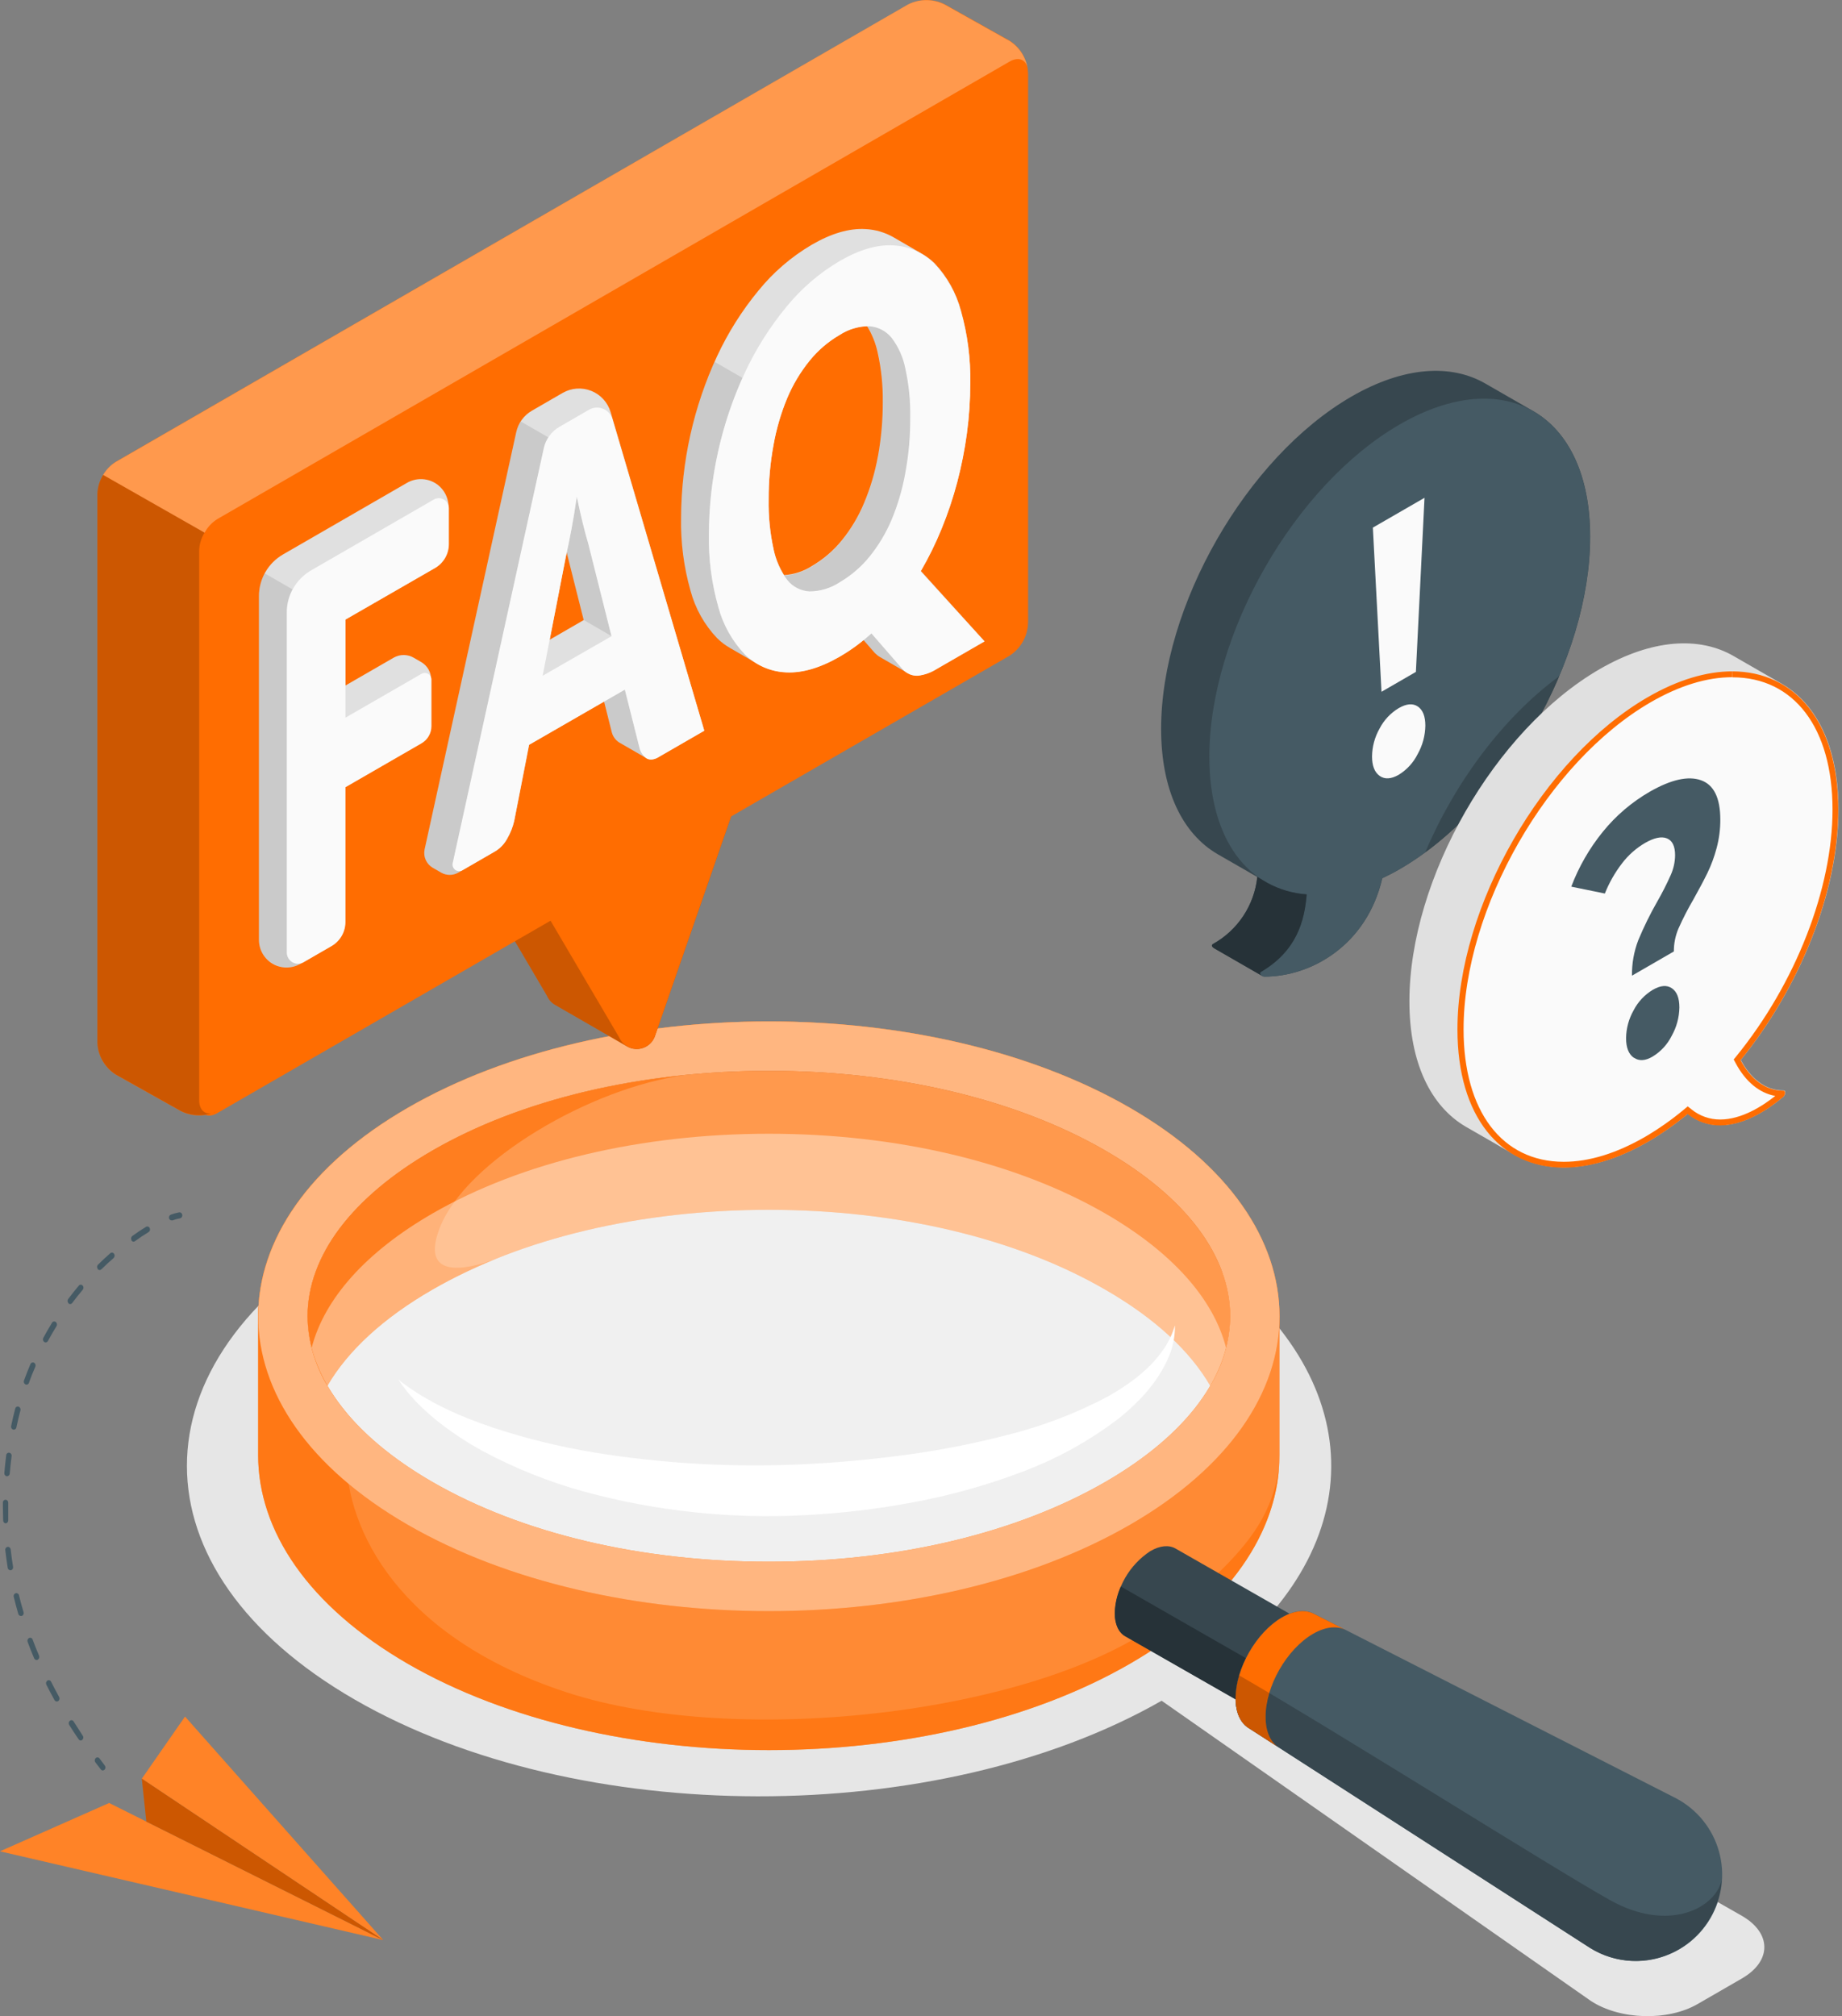
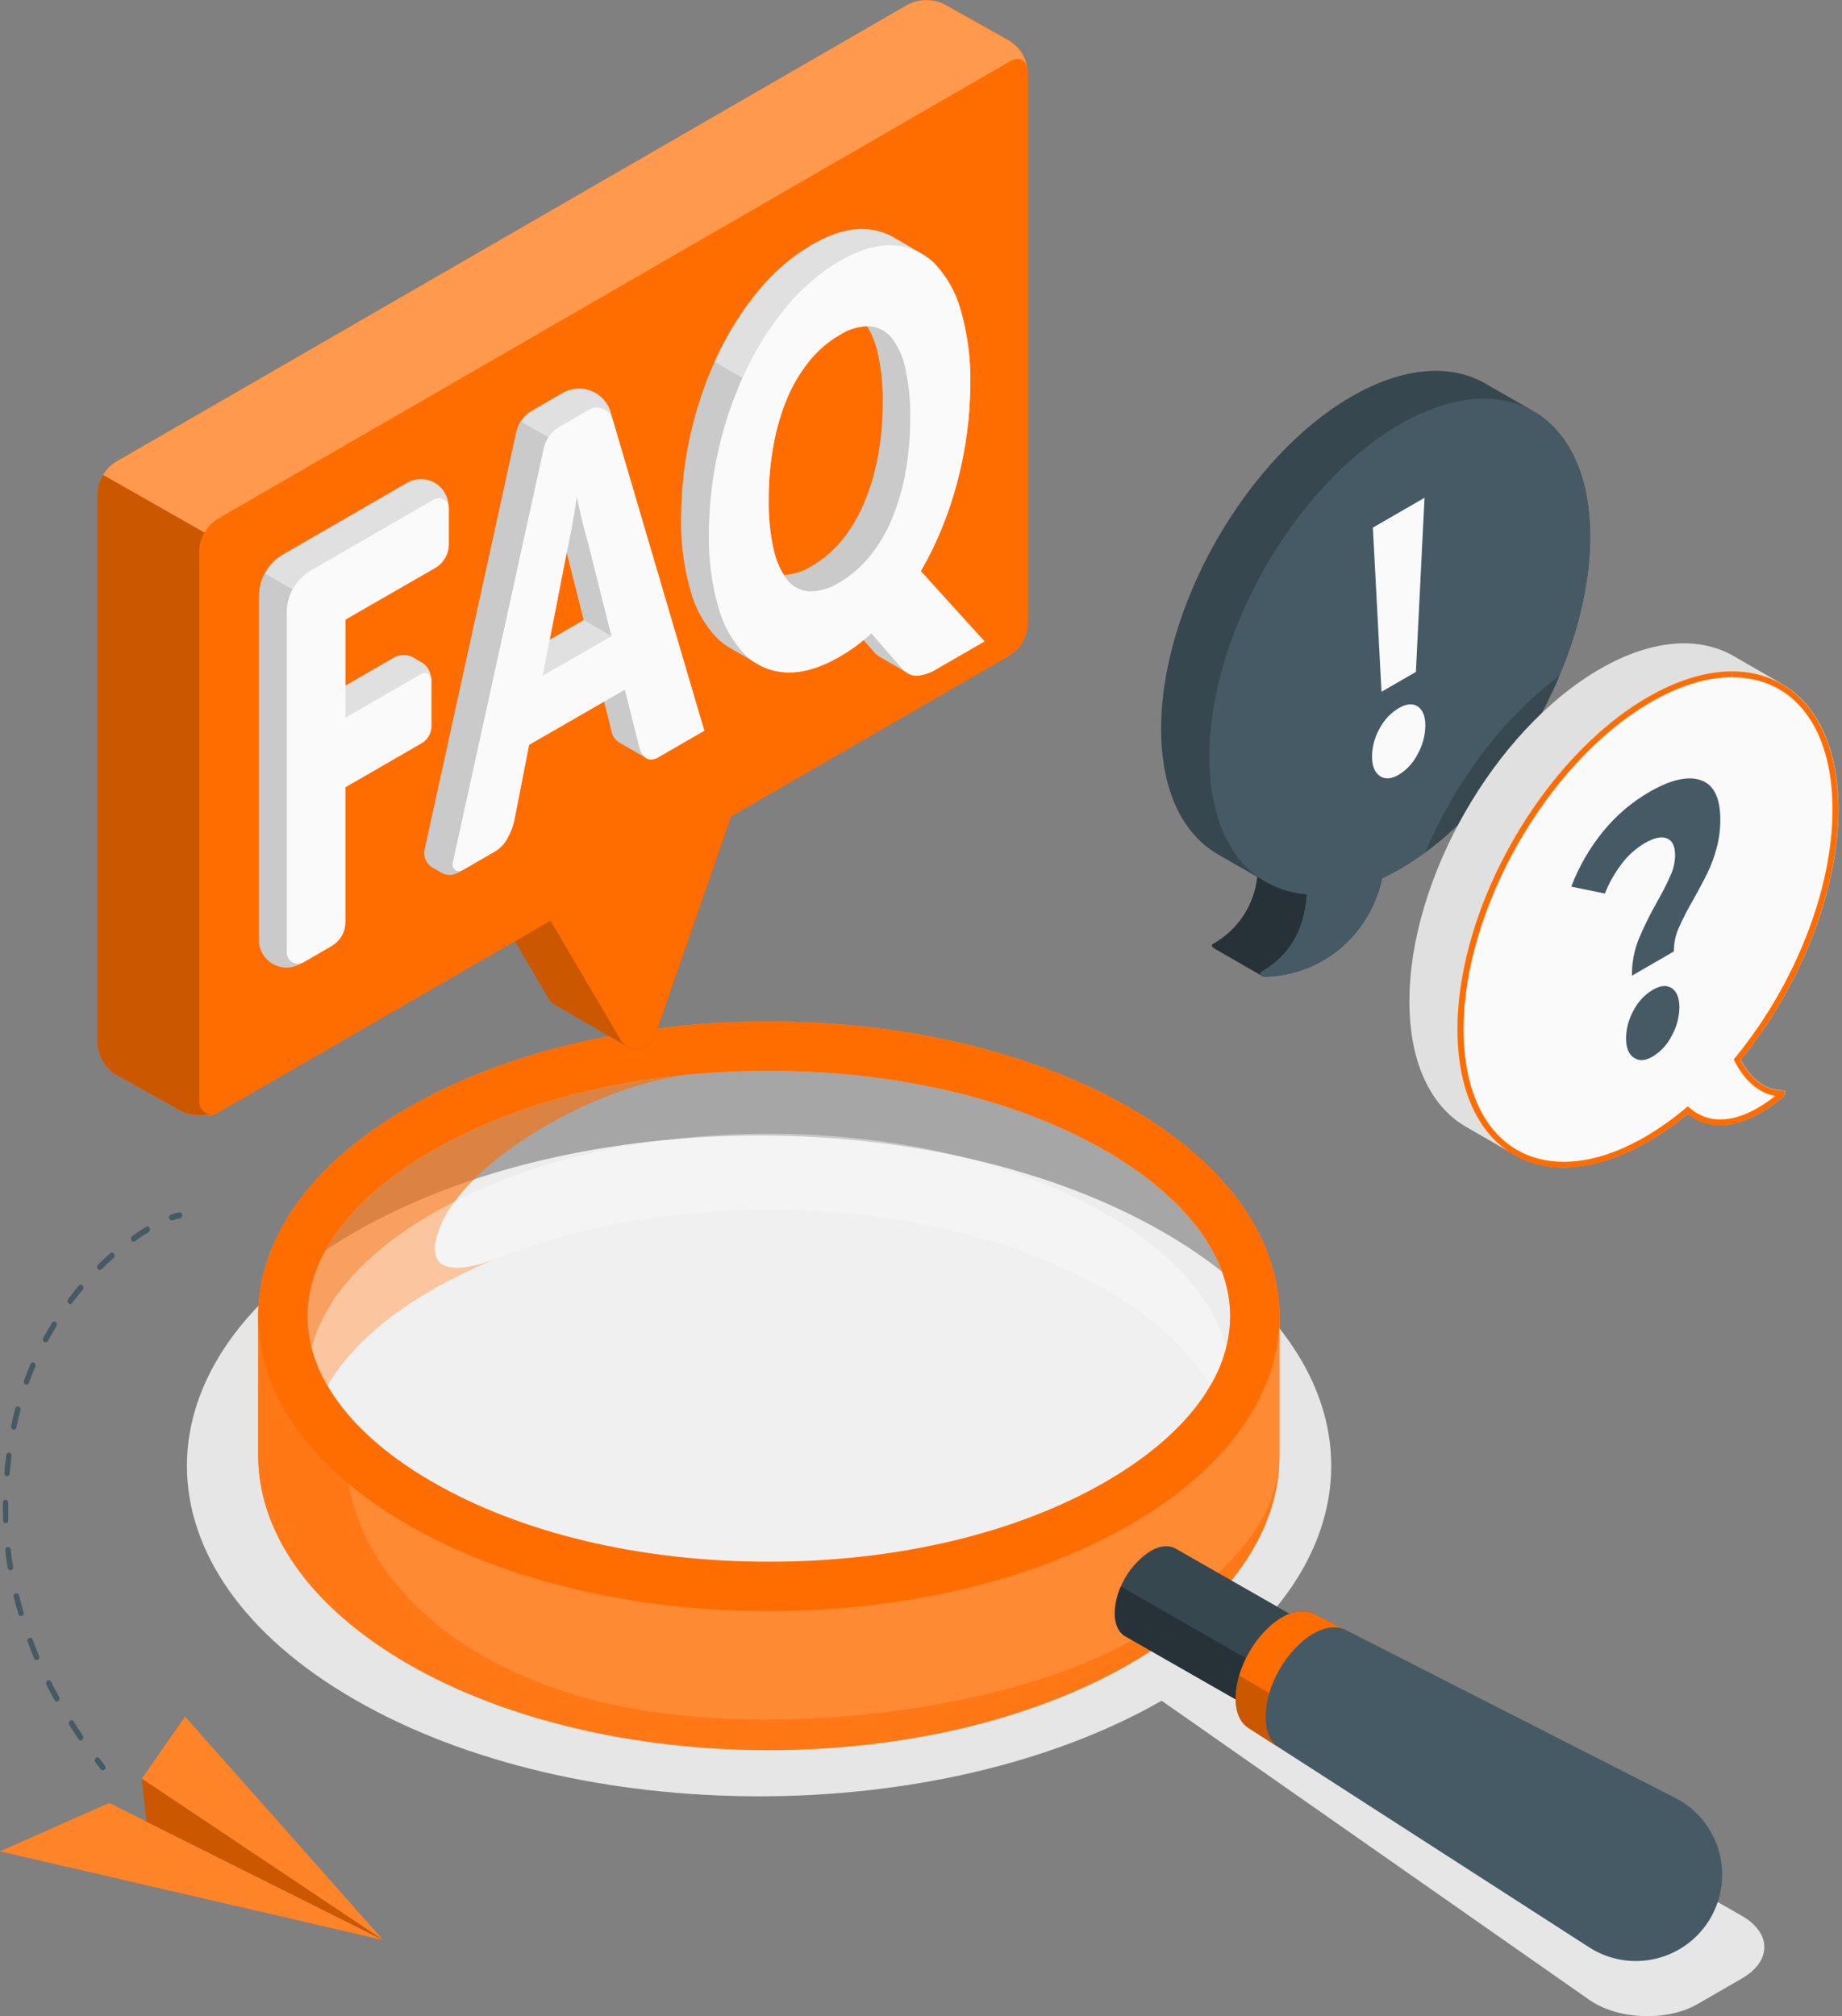
<svg xmlns="http://www.w3.org/2000/svg" width="254" height="278" viewBox="0 0 254 278" fill="none">
  <rect x="0" y="0" width="254" height="278" fill="#808080" stroke="none" />
  <path d="M48.88 169.919C79.697 152.133 129.654 152.133 160.464 169.919C186.582 184.997 190.55 208.016 172.393 225.519L240.192 264.164C244.324 266.551 244.324 270.418 240.192 272.805L234.096 276.326C229.964 278.713 223.389 278.524 219.383 275.91L160.181 234.506C129.32 252.141 79.615 252.072 48.905 234.343C18.07 216.55 18.07 187.711 48.88 169.919Z" fill="#E6E6E6" />
  <path d="M35.598 181.495V200.66C35.598 211.064 42.475 221.444 56.224 229.411C83.722 245.288 128.312 245.288 155.81 229.411C169.559 221.469 176.436 211.064 176.436 200.66V181.495C176.436 171.09 169.559 160.711 155.81 152.75C128.312 136.872 83.722 136.872 56.224 152.75C42.475 160.686 35.598 171.09 35.598 181.495ZM169.622 181.495C169.622 189.821 163.506 197.933 152.403 204.344C140.121 211.436 123.652 215.341 106.017 215.341C88.382 215.341 71.913 211.436 59.631 204.344C48.528 197.933 42.412 189.821 42.412 181.495C42.412 173.169 48.528 165.057 59.631 158.645C71.913 151.553 88.382 147.649 106.017 147.649C123.652 147.649 140.128 151.553 152.403 158.645C163.513 165.057 169.622 173.187 169.622 181.495Z" fill="#FF6D01" />
  <path opacity="0.2" d="M35.598 181.495V200.66C35.598 211.064 42.475 221.444 56.224 229.411C83.722 245.288 128.312 245.288 155.81 229.411C169.559 221.469 176.436 211.064 176.436 200.66V181.495C176.436 171.09 169.559 160.711 155.81 152.75C128.312 136.872 83.722 136.872 56.224 152.75C42.475 160.686 35.598 171.09 35.598 181.495ZM169.622 181.495C169.622 189.821 163.506 197.933 152.403 204.344C140.121 211.436 123.652 215.341 106.017 215.341C88.382 215.341 71.913 211.436 59.631 204.344C48.528 197.933 42.412 189.821 42.412 181.495C42.412 173.169 48.528 165.057 59.631 158.645C71.913 151.553 88.382 147.649 106.017 147.649C123.652 147.649 140.128 151.553 152.403 158.645C163.513 165.057 169.622 173.187 169.622 181.495Z" fill="white" />
  <path opacity="0.6" d="M176.367 202.448C175.271 209.043 172.368 214.005 160.672 223.131C144.14 236.043 102.276 241.314 77.978 233.297C55.059 225.739 47.747 210.945 47.747 200.798L47.81 194.834C44.27 190.621 42.406 186.092 42.406 181.495C42.406 176.784 44.365 172.142 48.074 167.84L48.156 159.438H46.852C39.351 166.133 35.598 173.811 35.598 181.482V200.647C35.598 211.052 42.475 221.431 56.224 229.398C83.722 245.276 128.312 245.276 155.81 229.398C168.772 221.929 175.624 212.236 176.367 202.448Z" fill="#FF6D01" />
  <path d="M155.816 152.75C128.312 136.872 83.728 136.872 56.23 152.75C28.732 168.628 28.726 194.368 56.23 210.246C83.734 226.123 128.312 226.123 155.816 210.246C183.32 194.368 183.314 168.628 155.816 152.75ZM152.409 204.344C140.127 211.436 123.652 215.341 106.023 215.341C88.395 215.341 71.919 211.436 59.631 204.344C48.528 197.933 42.412 189.821 42.412 181.495C42.412 173.169 48.528 165.057 59.631 158.645C71.912 151.553 88.388 147.649 106.023 147.649C123.658 147.649 140.127 151.553 152.409 158.645C163.512 165.057 169.628 173.175 169.628 181.495C169.628 189.814 163.512 197.933 152.409 204.344Z" fill="#FF6D01" />
-   <path opacity="0.5" d="M155.816 152.75C128.312 136.872 83.728 136.872 56.23 152.75C28.732 168.628 28.726 194.368 56.23 210.246C83.734 226.123 128.312 226.123 155.816 210.246C183.32 194.368 183.314 168.628 155.816 152.75ZM152.409 204.344C140.127 211.436 123.652 215.341 106.023 215.341C88.395 215.341 71.919 211.436 59.631 204.344C48.528 197.933 42.412 189.821 42.412 181.495C42.412 173.169 48.528 165.057 59.631 158.645C71.912 151.553 88.388 147.649 106.023 147.649C123.658 147.649 140.127 151.553 152.409 158.645C163.512 165.057 169.628 173.175 169.628 181.495C169.628 189.814 163.512 197.933 152.409 204.344Z" fill="white" />
-   <path d="M169.634 181.495C169.594 184.879 168.643 188.19 166.882 191.081C164.092 186.25 159.173 181.716 152.396 177.817C140.128 170.719 123.645 166.814 106.011 166.814C88.376 166.814 71.906 170.719 59.631 177.817C52.861 181.716 47.948 186.25 45.145 191.081C43.398 188.185 42.455 184.876 42.412 181.495C42.412 173.175 48.528 165.057 59.638 158.639C71.913 151.56 88.388 147.649 106.017 147.649C123.645 147.649 140.134 151.56 152.403 158.639C163.519 165.057 169.634 173.188 169.634 181.495Z" fill="#FF6D01" />
  <path opacity="0.3" d="M169.634 181.495C169.594 184.879 168.643 188.19 166.882 191.081C164.092 186.25 159.173 181.716 152.396 177.817C140.128 170.719 123.645 166.814 106.011 166.814C88.376 166.814 71.906 170.719 59.631 177.817C52.861 181.716 47.948 186.25 45.145 191.081C43.398 188.185 42.455 184.876 42.412 181.495C42.412 173.175 48.528 165.057 59.638 158.639C71.913 151.56 88.388 147.649 106.017 147.649C123.645 147.649 140.134 151.56 152.403 158.639C163.519 165.057 169.634 173.188 169.634 181.495Z" fill="white" />
  <path opacity="0.6" d="M59.638 158.639C48.528 165.057 42.412 173.175 42.412 181.495C42.457 184.877 43.403 188.186 45.152 191.081C47.961 186.25 52.873 181.715 59.638 177.817C62.498 176.181 65.469 174.748 68.531 173.528C65.847 174.567 57.609 177.219 60.614 169.365C64.185 160.037 81.612 149.935 94.416 148.26C81.246 149.563 69.173 153.141 59.638 158.639Z" fill="#FF6D01" />
  <path opacity="0.4" d="M152.409 167.324C140.127 160.232 123.651 156.328 106.023 156.328C88.394 156.328 71.912 160.232 59.631 167.324C50.473 172.615 44.717 179.064 42.978 185.834C44.717 192.605 50.473 199.06 59.631 204.345C71.918 211.436 88.388 215.341 106.023 215.341C123.658 215.341 140.127 211.436 152.409 204.345C161.572 199.054 167.329 192.605 169.061 185.834C167.335 179.064 161.572 172.615 152.409 167.324Z" fill="white" />
-   <path d="M54.927 190.23C58.863 193.316 63.328 195.269 67.882 196.818C72.448 198.33 77.125 199.484 81.87 200.269C91.352 201.809 100.969 202.358 110.564 201.907C115.357 201.693 120.156 201.246 124.924 200.603C129.677 199.965 134.386 199.037 139.026 197.826C143.643 196.671 148.109 194.98 152.334 192.787C153.376 192.232 154.386 191.616 155.357 190.942C156.332 190.277 157.256 189.54 158.122 188.738C158.995 187.931 159.774 187.029 160.446 186.048C161.14 185.041 161.669 183.929 162.014 182.754C162.034 184.042 161.821 185.322 161.384 186.533C160.922 187.751 160.317 188.909 159.583 189.985C158.857 191.068 158.03 192.08 157.114 193.008C156.207 193.939 155.241 194.812 154.223 195.621C150.119 198.75 145.57 201.246 140.726 203.028C135.951 204.827 131.025 206.199 126.007 207.128C121.016 208.073 115.966 208.673 110.892 208.923C100.708 209.455 90.504 208.369 80.661 205.705C75.737 204.355 70.981 202.454 66.484 200.036C64.244 198.809 62.116 197.388 60.123 195.792C59.625 195.395 59.159 194.96 58.68 194.532C58.202 194.104 57.748 193.669 57.314 193.209C56.437 192.284 55.638 191.288 54.927 190.23Z" fill="white" />
  <path d="M153.719 222.446C153.804 220.733 154.292 219.064 155.143 217.576C155.995 216.088 157.186 214.821 158.619 213.88C159.967 213.093 161.195 213.011 162.089 213.515L177.784 222.49C178.672 223 179.227 224.102 179.233 225.639C179.147 227.351 178.658 229.019 177.807 230.507C176.956 231.995 175.765 233.262 174.333 234.204C172.973 234.998 171.738 235.08 170.844 234.563L155.155 225.595C154.286 225.129 153.726 224.026 153.719 222.446Z" fill="#37474F" />
  <path d="M155.187 225.639C154.286 225.129 153.726 224.026 153.719 222.446C153.742 221.171 154.027 219.914 154.557 218.755L177.11 231.679C176.377 232.711 175.443 233.584 174.365 234.248C173.004 235.042 171.77 235.124 170.875 234.607L155.187 225.639Z" fill="#263238" />
  <path d="M231.224 248.015L181.28 222.564L181.217 222.527C180.058 221.897 178.483 222.01 176.751 223.018C173.212 225.084 170.359 230.072 170.378 234.166C170.378 236.219 171.114 237.655 172.267 238.322L219.207 268.553C220.558 269.408 222.066 269.982 223.644 270.241C225.221 270.501 226.834 270.439 228.387 270.061C229.94 269.684 231.401 268.997 232.683 268.042C233.965 267.087 235.042 265.884 235.849 264.504C236.655 263.125 237.176 261.596 237.38 260.011C237.583 258.426 237.465 256.816 237.033 255.277C236.601 253.738 235.863 252.302 234.864 251.054C233.865 249.807 232.625 248.773 231.217 248.015H231.224Z" fill="#455A64" />
-   <path d="M172.274 238.335L219.214 268.566C220.959 269.662 222.958 270.285 225.017 270.375C227.075 270.465 229.122 270.018 230.956 269.079C232.79 268.14 234.348 266.74 235.478 265.018C236.608 263.295 237.272 261.308 237.403 259.252C236.502 263.163 230.04 266.488 222.029 262.01C214.018 257.532 184.341 238.77 170.856 231.004C170.54 232.024 170.374 233.085 170.365 234.153C170.372 236.232 171.115 237.668 172.274 238.335Z" fill="#37474F" />
  <path d="M172.273 238.335C171.102 237.668 170.384 236.232 170.384 234.179C170.384 230.085 173.218 225.097 176.757 223.031C178.489 222.023 180.064 221.916 181.223 222.54L185.632 224.782C184.441 224.152 182.835 224.253 181.053 225.286C177.425 227.402 174.496 232.522 174.515 236.723C174.515 238.827 175.24 240.332 176.436 241.012" fill="#FF6D01" />
  <path opacity="0.2" d="M176.43 241.012C175.233 240.332 174.54 238.827 174.509 236.723C174.516 235.61 174.688 234.504 175.019 233.442C173.514 232.547 172.109 231.729 170.856 231.004C170.697 231.531 170.573 232.068 170.484 232.61C170.447 232.875 170.415 233.139 170.39 233.404C170.39 233.669 170.358 233.927 170.39 234.179C170.39 236.232 171.127 237.668 172.279 238.335L176.43 241.012Z" fill="black" />
  <path d="M52.841 267.508L15.053 248.607L0 255.271L52.841 267.508Z" fill="#FF6D01" />
  <g opacity="0.15">
    <path d="M52.841 267.508L15.053 248.607L0 255.27L52.841 267.508Z" fill="white" />
  </g>
  <path d="M52.842 267.508L19.556 245.257L25.514 236.691L52.842 267.508Z" fill="#FF6D01" />
  <g opacity="0.15">
    <path d="M52.841 267.508L19.556 245.257L25.514 236.691L52.841 267.508Z" fill="white" />
  </g>
  <path d="M19.556 245.257L20.18 251.171L52.842 267.508L19.556 245.257Z" fill="#FF6D01" />
  <g opacity="0.2">
    <path d="M19.556 245.257L20.179 251.171L52.841 267.509L19.556 245.257Z" fill="black" />
  </g>
  <path d="M14.165 244.123C14.256 244.121 14.344 244.085 14.411 244.022C14.488 243.947 14.534 243.845 14.541 243.737C14.548 243.629 14.515 243.522 14.448 243.437L13.724 242.467C13.695 242.426 13.657 242.392 13.613 242.367C13.57 242.342 13.521 242.326 13.471 242.321C13.421 242.317 13.37 242.323 13.323 242.339C13.275 242.355 13.232 242.382 13.195 242.416C13.118 242.492 13.071 242.593 13.063 242.701C13.055 242.809 13.086 242.916 13.151 243.002C13.39 243.323 13.636 243.632 13.882 243.953C13.912 244.001 13.954 244.042 14.003 244.071C14.052 244.101 14.108 244.119 14.165 244.123Z" fill="#455A64" />
  <path d="M10.846 239.828C10.396 239.173 9.962 238.512 9.542 237.844C9.485 237.753 9.463 237.643 9.481 237.537C9.498 237.43 9.553 237.334 9.636 237.265C9.676 237.234 9.721 237.212 9.77 237.2C9.818 237.188 9.869 237.187 9.918 237.196C9.967 237.206 10.013 237.226 10.054 237.255C10.094 237.284 10.128 237.322 10.153 237.366C10.575 238.027 11.003 238.682 11.412 239.331C11.474 239.419 11.501 239.528 11.486 239.635C11.473 239.742 11.419 239.84 11.337 239.91C11.276 239.963 11.197 239.992 11.116 239.992C11.062 239.986 11.009 239.969 10.963 239.94C10.916 239.912 10.876 239.874 10.846 239.828ZM7.514 234.418C7.13 233.719 6.752 233.007 6.393 232.296C6.343 232.2 6.331 232.089 6.358 231.985C6.384 231.88 6.448 231.789 6.538 231.729C6.581 231.702 6.63 231.685 6.68 231.679C6.731 231.673 6.782 231.678 6.83 231.693C6.879 231.709 6.923 231.735 6.961 231.769C6.998 231.803 7.028 231.846 7.048 231.893C7.4 232.592 7.772 233.291 8.15 233.983C8.204 234.077 8.221 234.187 8.199 234.293C8.177 234.398 8.117 234.492 8.03 234.557C7.971 234.593 7.904 234.612 7.835 234.613C7.769 234.612 7.704 234.594 7.648 234.559C7.591 234.525 7.545 234.476 7.514 234.418ZM4.705 228.649C4.39 227.899 4.075 227.144 3.811 226.394C3.772 226.295 3.771 226.185 3.808 226.085C3.845 225.985 3.918 225.902 4.012 225.853C4.059 225.833 4.11 225.823 4.16 225.824C4.211 225.824 4.262 225.836 4.308 225.857C4.354 225.879 4.395 225.909 4.429 225.948C4.463 225.986 4.488 226.031 4.503 226.079C4.774 226.816 5.07 227.559 5.385 228.296C5.427 228.395 5.432 228.506 5.399 228.608C5.365 228.71 5.295 228.796 5.202 228.851C5.154 228.875 5.1 228.888 5.045 228.888C4.971 228.886 4.899 228.862 4.839 228.82C4.779 228.777 4.732 228.718 4.705 228.649ZM2.526 222.552C2.299 221.765 2.085 220.965 1.896 220.191C1.866 220.088 1.877 219.977 1.926 219.882C1.975 219.787 2.059 219.715 2.16 219.68C2.21 219.667 2.261 219.665 2.312 219.672C2.362 219.68 2.41 219.698 2.453 219.725C2.496 219.753 2.533 219.788 2.562 219.83C2.591 219.873 2.611 219.92 2.62 219.97C2.803 220.739 3.011 221.519 3.25 222.294C3.282 222.395 3.275 222.505 3.231 222.602C3.187 222.698 3.108 222.775 3.011 222.817H2.897C2.815 222.818 2.735 222.793 2.668 222.746C2.601 222.698 2.551 222.63 2.526 222.552ZM1.065 216.185C0.939 215.385 0.825 214.566 0.731 213.754C0.712 213.65 0.736 213.542 0.796 213.455C0.856 213.368 0.948 213.308 1.052 213.288C1.155 213.281 1.257 213.314 1.336 213.381C1.415 213.449 1.464 213.544 1.474 213.647C1.562 214.447 1.675 215.253 1.801 216.04C1.823 216.143 1.804 216.249 1.749 216.338C1.694 216.427 1.607 216.492 1.505 216.519H1.436C1.345 216.514 1.259 216.478 1.191 216.418C1.124 216.357 1.079 216.275 1.065 216.185ZM0.435 209.66C0.435 209.03 0.397 208.4 0.397 207.727V207.198C0.394 207.146 0.402 207.095 0.419 207.047C0.437 206.998 0.463 206.954 0.498 206.916C0.532 206.878 0.574 206.847 0.62 206.825C0.667 206.803 0.717 206.791 0.769 206.788C0.873 206.796 0.97 206.845 1.038 206.924C1.106 207.003 1.141 207.106 1.134 207.21V207.727C1.134 208.356 1.134 208.986 1.134 209.616C1.143 209.721 1.11 209.825 1.043 209.907C0.976 209.988 0.88 210.039 0.775 210.051C0.68 210.038 0.593 209.992 0.531 209.92C0.468 209.848 0.434 209.756 0.435 209.66ZM0.932 203.557C0.829 203.539 0.737 203.481 0.675 203.397C0.613 203.313 0.586 203.208 0.599 203.104C0.668 202.291 0.756 201.466 0.857 200.654C0.861 200.602 0.875 200.552 0.899 200.506C0.923 200.461 0.956 200.42 0.996 200.388C1.036 200.356 1.082 200.332 1.132 200.318C1.182 200.304 1.234 200.3 1.285 200.307C1.388 200.329 1.478 200.389 1.537 200.476C1.596 200.563 1.619 200.67 1.6 200.773C1.499 201.573 1.411 202.386 1.342 203.179C1.337 203.277 1.297 203.37 1.228 203.439C1.16 203.509 1.068 203.551 0.97 203.557H0.932ZM1.814 197.121C1.713 197.088 1.628 197.019 1.577 196.927C1.525 196.834 1.511 196.726 1.537 196.623C1.701 195.823 1.89 195.023 2.097 194.236C2.107 194.186 2.127 194.139 2.155 194.097C2.184 194.055 2.221 194.019 2.265 193.993C2.308 193.966 2.356 193.949 2.407 193.942C2.457 193.935 2.508 193.939 2.557 193.953C2.657 193.991 2.739 194.065 2.786 194.161C2.834 194.256 2.845 194.366 2.815 194.469C2.614 195.237 2.425 196.031 2.261 196.812C2.248 196.899 2.205 196.979 2.14 197.037C2.074 197.096 1.99 197.13 1.902 197.133L1.814 197.121ZM3.515 190.892C3.419 190.845 3.344 190.764 3.306 190.665C3.267 190.566 3.267 190.455 3.307 190.356C3.578 189.601 3.88 188.839 4.195 188.095C4.213 188.048 4.24 188.005 4.275 187.969C4.31 187.933 4.353 187.905 4.399 187.886C4.446 187.867 4.496 187.858 4.547 187.859C4.597 187.86 4.647 187.872 4.692 187.894C4.784 187.949 4.853 188.035 4.886 188.137C4.92 188.239 4.916 188.349 4.875 188.448C4.56 189.179 4.245 189.922 3.999 190.665C3.976 190.739 3.93 190.803 3.868 190.85C3.806 190.896 3.731 190.922 3.653 190.923C3.605 190.925 3.557 190.914 3.515 190.892ZM6.103 185.041C6.014 184.978 5.952 184.885 5.927 184.779C5.903 184.674 5.918 184.563 5.971 184.468C6.355 183.769 6.758 183.069 7.167 182.396C7.192 182.351 7.225 182.312 7.266 182.281C7.306 182.251 7.353 182.23 7.403 182.219C7.452 182.208 7.504 182.208 7.553 182.219C7.603 182.23 7.65 182.252 7.69 182.282C7.773 182.351 7.829 182.447 7.847 182.553C7.866 182.659 7.846 182.769 7.791 182.862C7.382 183.523 6.985 184.209 6.613 184.896C6.583 184.956 6.537 185.006 6.481 185.042C6.424 185.077 6.359 185.096 6.292 185.097C6.225 185.097 6.159 185.078 6.103 185.041ZM9.447 179.694C9.371 179.619 9.324 179.519 9.316 179.412C9.308 179.306 9.339 179.2 9.403 179.114C9.876 178.484 10.373 177.855 10.871 177.263C10.903 177.224 10.944 177.193 10.989 177.172C11.035 177.151 11.085 177.14 11.135 177.14C11.186 177.14 11.235 177.151 11.281 177.172C11.327 177.193 11.367 177.224 11.4 177.263C11.472 177.343 11.511 177.447 11.511 177.555C11.511 177.663 11.472 177.768 11.4 177.848C10.909 178.434 10.424 179.039 9.958 179.662C9.925 179.708 9.881 179.746 9.831 179.773C9.78 179.799 9.725 179.813 9.668 179.813C9.62 179.812 9.572 179.801 9.529 179.78C9.486 179.76 9.447 179.73 9.416 179.694H9.447ZM13.497 174.983C13.425 174.902 13.386 174.798 13.386 174.69C13.386 174.582 13.425 174.478 13.497 174.397C14.051 173.849 14.624 173.314 15.198 172.81C15.235 172.776 15.28 172.751 15.328 172.736C15.377 172.721 15.428 172.717 15.478 172.723C15.528 172.73 15.576 172.747 15.619 172.774C15.662 172.801 15.699 172.837 15.727 172.879C15.788 172.968 15.815 173.076 15.803 173.184C15.792 173.291 15.742 173.391 15.664 173.465C15.097 173.956 14.536 174.479 13.988 175.014C13.924 175.081 13.835 175.119 13.743 175.121C13.689 175.12 13.636 175.107 13.588 175.083C13.54 175.059 13.498 175.025 13.466 174.983H13.497ZM18.133 170.996C18.081 170.902 18.064 170.793 18.085 170.689C18.105 170.584 18.162 170.49 18.246 170.423C18.876 169.969 19.506 169.547 20.135 169.163C20.178 169.138 20.227 169.121 20.276 169.116C20.326 169.11 20.377 169.116 20.424 169.131C20.472 169.147 20.516 169.172 20.553 169.206C20.59 169.24 20.619 169.281 20.639 169.327C20.688 169.422 20.7 169.531 20.674 169.635C20.647 169.738 20.583 169.828 20.494 169.887C19.864 170.265 19.235 170.681 18.605 171.147C18.546 171.189 18.475 171.211 18.403 171.21C18.339 171.203 18.277 171.179 18.225 171.142C18.172 171.104 18.129 171.054 18.101 170.996H18.133Z" fill="#455A64" />
  <path d="M23.675 168.275H23.788C24.121 168.149 24.465 168.054 24.815 167.992C24.918 167.969 25.009 167.907 25.068 167.819C25.126 167.731 25.149 167.623 25.13 167.519C25.126 167.468 25.112 167.418 25.088 167.373C25.065 167.327 25.033 167.287 24.993 167.254C24.954 167.221 24.909 167.196 24.86 167.181C24.811 167.166 24.759 167.161 24.708 167.167C24.318 167.239 23.934 167.345 23.562 167.481C23.462 167.521 23.381 167.597 23.335 167.694C23.29 167.791 23.283 167.902 23.316 168.004C23.34 168.081 23.387 168.149 23.452 168.198C23.516 168.246 23.594 168.273 23.675 168.275Z" fill="#455A64" />
  <path d="M204.833 52.894C200.091 50.148 193.572 50.52 186.367 54.676C171.882 63.053 160.11 83.566 160.11 100.502C160.11 109.023 163.096 114.987 167.901 117.777C169.016 118.407 173.374 120.926 173.374 120.926C173.17 122.843 172.508 124.682 171.444 126.289C170.379 127.896 168.944 129.224 167.259 130.159C166.982 130.317 167.152 130.588 167.397 130.726L174.054 134.574C174.144 134.628 174.246 134.658 174.35 134.663C180.907 134.663 188.496 130.254 190.612 121.096C191.406 120.719 192.206 120.309 193.018 119.837C207.504 111.467 219.275 90.947 219.275 74.018C219.275 65.49 216.296 59.532 211.49 56.723L204.833 52.894Z" fill="#37474F" />
  <path d="M193.018 58.518C178.532 66.888 166.761 87.408 166.761 104.337C166.761 115.831 172.171 122.709 180.183 123.339C179.88 126.991 178.816 131.098 173.884 134.001C173.494 134.234 174.004 134.669 174.332 134.669C180.888 134.669 188.477 130.26 190.593 121.103C191.387 120.725 192.187 120.315 192.999 119.843C207.485 111.473 219.256 90.954 219.256 74.024C219.256 57.095 207.516 50.148 193.018 58.518Z" fill="#455A64" />
  <path d="M173.903 134.001C173.664 134.152 173.771 134.373 173.972 134.524L167.397 130.745C167.151 130.594 166.981 130.336 167.259 130.172C168.947 129.234 170.385 127.903 171.449 126.291C172.514 124.68 173.174 122.835 173.374 120.914L174.098 121.342L174.766 121.732C176.434 122.65 178.283 123.191 180.182 123.319C179.886 126.991 178.816 131.098 173.903 134.001Z" fill="#263238" />
  <path d="M190.248 106.988C189.549 106.49 189.196 105.596 189.196 104.305C189.211 102.96 189.566 101.64 190.229 100.469C190.83 99.299 191.746 98.32 192.874 97.642C193.945 97.024 194.824 96.951 195.513 97.421C196.199 97.887 196.546 98.769 196.546 100.06C196.525 101.429 196.164 102.771 195.494 103.965C194.907 105.147 193.999 106.14 192.874 106.831C191.828 107.429 190.953 107.486 190.248 106.988ZM189.309 72.751L196.432 68.639L195.242 92.647L190.5 95.387L189.309 72.751Z" fill="#FAFAFA" />
  <path opacity="0.2" d="M196.521 117.544C204.255 111.875 210.925 102.888 215.006 93.239C207.272 98.914 200.602 107.895 196.521 117.544Z" fill="black" />
  <path d="M245.973 150.357C243.29 150.388 241.294 148.512 240.041 146.15C248.077 136.268 253.512 123.105 253.512 111.592C253.512 103.058 250.521 97.062 245.703 94.291L239.058 90.462C234.316 87.722 227.803 88.1 220.605 92.25C206.119 100.627 194.348 121.14 194.348 138.076C194.348 146.597 197.327 152.561 202.132 155.364C203.253 155.994 207.668 158.551 208.758 159.187C213.507 161.952 220.038 161.586 227.255 157.417C229.188 156.292 231.023 155.007 232.741 153.575C237.616 157.436 243.561 153.229 245.917 151.213C246.232 150.949 246.269 150.357 245.973 150.357Z" fill="#E0E0E0" />
  <path d="M215.635 160.592C206.856 160.592 201.408 153.444 201.408 141.943C201.408 125.165 213.097 104.784 227.457 96.477C231.475 94.159 235.317 92.981 238.875 92.981C247.649 92.981 253.103 100.124 253.103 111.63C253.103 122.633 247.976 135.777 239.726 145.924L239.555 146.138L239.681 146.377C241.162 149.167 243.309 150.729 245.74 150.786C245.723 150.839 245.693 150.886 245.652 150.924C243.977 152.36 240.651 154.76 237.206 154.76C235.672 154.767 234.183 154.241 232.993 153.273L232.735 153.072L232.476 153.28C230.774 154.687 228.958 155.951 227.047 157.059C223.035 159.383 219.194 160.592 215.635 160.592Z" fill="#FAFAFA" />
  <path d="M238.875 92.572V93.391C247.397 93.391 252.693 100.381 252.693 111.624C252.693 122.545 247.605 135.588 239.411 145.665L239.064 146.087L239.322 146.566C240.683 149.135 242.597 150.716 244.796 151.113C243.051 152.505 240.16 154.363 237.206 154.363C235.764 154.369 234.364 153.875 233.245 152.965L232.728 152.555L232.218 152.977C230.534 154.382 228.737 155.646 226.846 156.756C222.891 159.036 219.118 160.195 215.635 160.195C207.114 160.195 201.817 153.204 201.817 141.93C201.817 125.284 213.412 105.048 227.639 96.817C231.595 94.537 235.367 93.378 238.85 93.378V92.572M238.85 92.572C235.348 92.572 231.406 93.712 227.23 96.124C212.744 104.494 200.973 125.007 200.973 141.943C200.973 154.004 206.937 161.001 215.61 161.001C219.112 161.001 223.054 159.861 227.23 157.449C229.163 156.324 230.998 155.039 232.716 153.607C233.975 154.636 235.555 155.193 237.181 155.181C240.784 155.181 244.229 152.662 245.891 151.245C246.206 150.981 246.244 150.389 245.948 150.389H245.885C243.24 150.389 241.262 148.531 240.015 146.181C248.052 136.3 253.487 123.137 253.487 111.624C253.487 99.563 247.523 92.572 238.85 92.572Z" fill="#FF6D01" />
  <path d="M225.908 129.637C226.672 127.804 227.549 126.02 228.534 124.296C229.213 123.112 229.831 121.895 230.386 120.649C230.768 119.794 230.972 118.871 230.984 117.935C230.984 116.675 230.606 115.9 229.85 115.598C229.095 115.296 228.1 115.516 226.846 116.228C225.607 116.955 224.522 117.918 223.653 119.062C222.682 120.329 221.89 121.724 221.298 123.206L216.668 122.255C217.704 119.52 219.171 116.968 221.014 114.697C222.818 112.469 225.017 110.592 227.501 109.161C230.44 107.482 232.794 106.957 234.561 107.587C236.329 108.217 237.215 110.018 237.219 112.991C237.228 114.333 237.054 115.669 236.703 116.965C236.392 118.138 235.97 119.279 235.443 120.372C234.946 121.392 234.297 122.608 233.51 124.019C232.746 125.32 232.057 126.664 231.444 128.043C231.022 129.039 230.807 130.111 230.814 131.192L225.039 134.53C225.015 132.859 225.31 131.198 225.908 129.637ZM225.278 145.842C224.579 145.344 224.226 144.45 224.226 143.152C224.241 141.807 224.597 140.488 225.259 139.317C225.86 138.148 226.774 137.169 227.898 136.489C228.975 135.859 229.85 135.796 230.543 136.268C231.236 136.741 231.576 137.623 231.576 138.914C231.555 140.28 231.193 141.62 230.524 142.812C229.937 143.996 229.027 144.99 227.898 145.678C226.884 146.282 226.015 146.333 225.309 145.842H225.278Z" fill="#455A64" />
  <path d="M92.879 100.948L63.907 117.726L75.414 137.288C75.636 137.816 76.022 138.258 76.516 138.548C77.889 139.323 86.02 144.034 86.467 144.292C86.816 144.493 87.206 144.613 87.607 144.642C88.009 144.671 88.412 144.608 88.786 144.459C89.16 144.31 89.495 144.078 89.766 143.781C90.038 143.484 90.239 143.129 90.353 142.743L102.849 106.73L92.879 100.948Z" fill="#FF6D01" />
  <path opacity="0.2" d="M92.879 100.948L63.907 117.726L75.414 137.288C75.636 137.816 76.022 138.258 76.516 138.548C77.889 139.323 86.02 144.034 86.467 144.292C86.816 144.493 87.206 144.613 87.607 144.642C88.009 144.671 88.412 144.608 88.786 144.459C89.16 144.31 89.495 144.078 89.766 143.781C90.038 143.484 90.239 143.129 90.353 142.743L102.849 106.73L92.879 100.948Z" fill="black" />
  <path d="M73.877 123.483L85.384 143.045C85.604 143.542 85.971 143.959 86.436 144.24C86.901 144.522 87.441 144.653 87.983 144.618C88.525 144.582 89.043 144.38 89.467 144.04C89.891 143.701 90.201 143.239 90.353 142.717L102.849 106.705L73.877 123.483Z" fill="#FF6D01" />
  <path d="M125.201 0.619L15.947 63.682C15.214 64.157 14.605 64.798 14.167 65.553C13.729 66.308 13.476 67.156 13.428 68.028V143.851C13.474 144.719 13.727 145.564 14.165 146.316C14.603 147.067 15.214 147.703 15.947 148.171L24.934 153.21C25.716 153.603 26.579 153.808 27.454 153.808C28.329 153.808 29.191 153.603 29.973 153.21L139.233 90.109C139.964 89.633 140.573 88.992 141.011 88.237C141.449 87.482 141.703 86.634 141.752 85.763V9.94C141.705 9.072 141.452 8.227 141.014 7.476C140.576 6.724 139.966 6.088 139.233 5.619L130.252 0.581C129.465 0.193 128.599 -0.006 127.722 0C126.845 0.007 125.981 0.219 125.201 0.619Z" fill="#FF6D01" />
  <path opacity="0.3" d="M141.708 9.48C141.506 8.221 140.48 7.767 139.226 8.485L29.979 71.567C29.235 72.032 28.625 72.683 28.209 73.457L14.221 65.49C14.641 64.762 15.234 64.15 15.947 63.707L125.207 0.619C125.989 0.227 126.851 0.023 127.726 0.023C128.601 0.023 129.463 0.227 130.245 0.619L139.226 5.657C139.888 6.082 140.451 6.642 140.879 7.301C141.307 7.961 141.589 8.703 141.708 9.48Z" fill="white" />
  <path d="M27.467 152.026V76.196C27.515 75.326 27.768 74.479 28.206 73.725C28.644 72.97 29.254 72.33 29.986 71.857L139.233 8.806C140.613 8.007 141.753 8.655 141.753 10.255V86.053C141.703 86.924 141.449 87.772 141.012 88.526C140.574 89.281 139.965 89.923 139.233 90.399L29.974 153.474C28.588 154.293 27.467 153.626 27.467 152.026Z" fill="#FF6D01" />
  <path opacity="0.2" d="M29.973 153.184C29.189 153.568 28.327 153.767 27.454 153.767C26.581 153.767 25.719 153.568 24.934 153.184L15.953 148.146C15.221 147.68 14.61 147.046 14.172 146.297C13.734 145.548 13.481 144.705 13.434 143.838V68.008C13.479 67.114 13.754 66.246 14.234 65.489L28.209 73.444C27.749 74.185 27.492 75.034 27.466 75.906V151.73C27.466 153.197 28.499 154.041 29.973 153.184Z" fill="black" />
  <path d="M58.12 91.312L57.03 90.682C56.613 90.443 56.141 90.318 55.66 90.318C55.18 90.318 54.708 90.443 54.29 90.682L47.633 94.524V85.429L59.959 78.319C60.536 77.978 61.014 77.493 61.345 76.91C61.676 76.328 61.85 75.669 61.848 74.999V69.898C61.85 69.228 61.676 68.569 61.345 67.987C61.014 67.405 60.536 66.919 59.959 66.579C59.376 66.242 58.714 66.064 58.041 66.064C57.367 66.064 56.706 66.242 56.123 66.579L39.03 76.448C38.018 77.031 37.178 77.871 36.594 78.883C36.01 79.895 35.703 81.043 35.705 82.211V129.566C35.702 130.237 35.875 130.898 36.206 131.481C36.538 132.064 37.016 132.551 37.594 132.892C38.177 133.228 38.839 133.405 39.512 133.405C40.185 133.405 40.846 133.228 41.43 132.892L45.694 130.436C46.271 130.095 46.75 129.608 47.081 129.025C47.413 128.441 47.586 127.781 47.583 127.11V108.531L58.076 102.472C58.491 102.23 58.836 101.884 59.076 101.467C59.316 101.051 59.442 100.578 59.442 100.097V93.698C59.451 93.22 59.333 92.747 59.101 92.328C58.869 91.909 58.53 91.558 58.12 91.312Z" fill="#E0E0E0" />
  <path opacity="0.1" d="M41.82 132.665L41.455 132.879C40.871 133.215 40.21 133.391 39.538 133.391C38.865 133.39 38.204 133.213 37.621 132.877C37.038 132.541 36.554 132.058 36.216 131.476C35.879 130.894 35.7 130.233 35.698 129.56V82.205C35.7 81.105 35.975 80.023 36.498 79.056L40.334 81.266C39.808 82.233 39.533 83.315 39.534 84.415V131.33C39.535 131.598 39.606 131.86 39.739 132.092C39.873 132.323 40.065 132.516 40.295 132.651C40.526 132.786 40.788 132.858 41.056 132.86C41.323 132.863 41.587 132.796 41.82 132.665Z" fill="black" />
  <path d="M47.633 85.429V98.957L58.107 92.918C58.247 92.835 58.406 92.791 58.569 92.791C58.732 92.79 58.892 92.832 59.032 92.914C59.173 92.995 59.29 93.112 59.371 93.254C59.452 93.395 59.493 93.555 59.492 93.717V100.129C59.492 100.607 59.366 101.077 59.127 101.491C58.889 101.906 58.545 102.25 58.132 102.491L47.633 108.549V127.123C47.636 127.792 47.462 128.45 47.131 129.031C46.799 129.613 46.321 130.097 45.743 130.435L41.864 132.678C41.631 132.813 41.366 132.884 41.097 132.884C40.827 132.885 40.563 132.814 40.329 132.679C40.096 132.544 39.903 132.35 39.768 132.117C39.634 131.883 39.564 131.618 39.565 131.349V84.415C39.565 83.247 39.872 82.1 40.456 81.088C41.04 80.077 41.879 79.237 42.89 78.652L59.82 68.877C60.031 68.756 60.27 68.692 60.513 68.692C60.757 68.692 60.996 68.756 61.207 68.878C61.417 69 61.592 69.176 61.714 69.387C61.835 69.598 61.899 69.837 61.898 70.081V75.012C61.9 75.679 61.726 76.335 61.395 76.915C61.063 77.494 60.585 77.976 60.009 78.312L47.633 85.429Z" fill="#FAFAFA" />
  <path d="M84.2 56.823C84.006 56.166 83.665 55.561 83.204 55.054C82.742 54.547 82.172 54.151 81.535 53.897C80.899 53.642 80.213 53.535 79.529 53.584C78.845 53.632 78.181 53.836 77.587 54.178L73.348 56.628C72.802 56.943 72.328 57.368 71.956 57.876C71.584 58.385 71.323 58.966 71.188 59.582L58.548 117.134C58.449 117.619 58.504 118.123 58.707 118.575C58.909 119.027 59.248 119.404 59.675 119.653L60.834 120.321C61.193 120.528 61.6 120.637 62.015 120.637C62.429 120.637 62.837 120.528 63.196 120.321L68.304 117.373C69.014 116.938 69.594 116.317 69.979 115.578C70.41 114.832 70.726 114.025 70.917 113.185L72.971 102.692L83.299 96.728L84.37 100.992C84.522 101.548 84.868 102.031 85.346 102.352C85.775 102.604 88.754 104.311 89.182 104.569C89.459 104.688 89.762 104.729 90.06 104.689C90.359 104.649 90.64 104.529 90.876 104.342L97.111 100.74L84.2 56.823ZM75.805 88.207L78.015 76.826L78.148 76.196L80.49 85.498L75.805 88.207Z" fill="#E0E0E0" />
  <path opacity="0.1" d="M89.131 104.537C88.571 104.204 85.762 102.598 85.353 102.352C84.874 102.03 84.528 101.548 84.376 100.992L83.306 96.728L86.165 95.078L88.212 103.202C88.363 103.736 88.686 104.206 89.131 104.537Z" fill="black" />
  <path opacity="0.1" d="M84.326 87.709L80.49 85.492L78.147 76.196C78.147 76.196 78.147 76.196 78.147 76.158C78.349 75.251 78.55 74.219 78.777 73.072C79.048 71.643 79.3 70.118 79.539 68.487C79.812 69.797 80.083 71.004 80.352 72.109C80.623 73.211 80.875 74.156 81.114 74.949L84.326 87.709Z" fill="black" />
  <path opacity="0.1" d="M62.453 119.023C62.419 119.175 62.424 119.332 62.469 119.48C62.514 119.629 62.597 119.763 62.709 119.869C62.822 119.976 62.96 120.052 63.11 120.089C63.261 120.126 63.418 120.124 63.567 120.082V120.132L63.208 120.333C62.849 120.541 62.442 120.65 62.028 120.65C61.613 120.65 61.206 120.541 60.847 120.333L59.675 119.653C59.248 119.404 58.909 119.027 58.707 118.575C58.504 118.123 58.449 117.619 58.548 117.134L71.182 59.607C71.298 59.075 71.511 58.569 71.812 58.114L75.647 60.331C75.343 60.781 75.129 61.286 75.017 61.818L62.453 119.023Z" fill="black" />
  <path d="M97.117 100.759L90.876 104.361C90.177 104.764 89.616 104.84 89.188 104.588C88.711 104.266 88.364 103.783 88.212 103.228L86.165 95.091L72.939 102.705L70.892 113.198C70.695 114.039 70.376 114.847 69.947 115.597C69.564 116.336 68.984 116.955 68.272 117.386L63.756 120C63.604 120.086 63.431 120.126 63.256 120.116C63.082 120.106 62.914 120.046 62.773 119.943C62.632 119.84 62.524 119.698 62.461 119.535C62.399 119.372 62.385 119.194 62.421 119.023L74.986 61.799C75.121 61.184 75.383 60.604 75.755 60.097C76.127 59.589 76.601 59.165 77.146 58.851L81.221 56.496C81.511 56.329 81.834 56.23 82.168 56.206C82.501 56.182 82.836 56.234 83.147 56.359C83.457 56.483 83.735 56.676 83.96 56.923C84.185 57.171 84.351 57.466 84.445 57.787L97.117 100.759ZM84.326 87.722L81.114 74.936C80.874 74.149 80.623 73.198 80.352 72.096C80.081 70.994 79.81 69.785 79.539 68.475C79.306 70.106 79.048 71.624 78.784 73.06C78.519 74.496 78.254 75.73 78.015 76.801L74.828 93.176L84.326 87.722Z" fill="#FAFAFA" />
  <path d="M126.971 78.715C128.07 76.825 129.036 74.859 129.861 72.833C130.713 70.744 131.429 68.603 132.003 66.421C132.582 64.217 133.024 61.979 133.325 59.72C133.634 57.438 133.79 55.139 133.791 52.836C133.859 49.451 133.426 46.075 132.507 42.816C131.851 40.367 130.596 38.12 128.854 36.279C128.305 35.753 127.691 35.3 127.027 34.931L123.248 32.739C122.052 32.045 120.706 31.65 119.325 31.586C117.108 31.46 114.651 32.176 111.956 33.734C109.135 35.391 106.634 37.541 104.574 40.083C102.302 42.84 100.389 45.875 98.881 49.114C95.635 56.1 93.942 63.706 93.918 71.409C93.853 74.799 94.29 78.18 95.215 81.442C95.869 83.898 97.129 86.151 98.881 87.993C99.427 88.534 100.044 89 100.714 89.378C101.343 89.731 103.831 91.179 104.448 91.538C105.66 92.239 107.024 92.635 108.423 92.691C110.64 92.8 113.1 92.076 115.804 90.518C116.954 89.854 118.048 89.096 119.073 88.251L120.635 90.046C120.848 90.264 121.089 90.453 121.353 90.606C121.794 90.864 124.93 92.666 125.169 92.811C125.59 93.069 126.081 93.188 126.574 93.151C127.486 93.042 128.362 92.73 129.137 92.237L135.756 88.421L126.971 78.715ZM121.063 62.907C120.662 65.129 120.018 67.3 119.142 69.382C118.374 71.226 117.346 72.95 116.087 74.502C114.938 75.918 113.543 77.115 111.968 78.035C110.815 78.782 109.486 79.217 108.114 79.295C107.424 78.176 106.932 76.947 106.659 75.661C106.175 73.435 105.951 71.161 105.992 68.884C105.98 66.362 106.203 63.844 106.659 61.364C107.05 59.143 107.684 56.972 108.549 54.889C109.323 53.037 110.358 51.304 111.622 49.744C112.779 48.309 114.187 47.097 115.779 46.167C116.912 45.442 118.214 45.025 119.558 44.957C120.255 46.086 120.754 47.326 121.031 48.623C121.525 50.851 121.76 53.13 121.731 55.412C121.738 57.934 121.515 60.451 121.063 62.932V62.907Z" fill="#E0E0E0" />
  <path opacity="0.1" d="M104.291 91.469C103.491 91.009 101.293 89.731 100.714 89.403C100.044 89.025 99.427 88.559 98.881 88.018C97.129 86.176 95.869 83.924 95.215 81.468C94.29 78.206 93.853 74.825 93.918 71.435C93.918 67.556 94.353 63.69 95.215 59.909C95.984 56.465 97.098 53.108 98.541 49.889L102.376 52.106C99.347 58.895 97.772 66.243 97.754 73.677C97.688 77.065 98.125 80.444 99.051 83.703C99.703 86.162 100.964 88.416 102.716 90.26C103.195 90.719 103.723 91.125 104.291 91.469Z" fill="black" />
  <path opacity="0.1" d="M122.978 46.595C122.607 46.13 122.145 45.748 121.619 45.471C121.093 45.195 120.516 45.031 119.923 44.989C119.816 44.989 119.703 44.989 119.596 44.989C120.29 46.116 120.787 47.353 121.063 48.648C121.545 50.87 121.769 53.139 121.731 55.412C121.741 57.947 121.517 60.477 121.063 62.97C120.662 65.192 120.018 67.363 119.142 69.444C118.375 71.289 117.346 73.013 116.088 74.565C114.938 75.981 113.543 77.178 111.969 78.098C110.815 78.845 109.487 79.279 108.114 79.358C108.252 79.579 108.405 79.789 108.574 79.987C108.944 80.455 109.409 80.839 109.939 81.111C110.469 81.384 111.052 81.54 111.648 81.568C113.126 81.561 114.57 81.123 115.804 80.309C117.379 79.388 118.774 78.191 119.923 76.775C121.179 75.222 122.207 73.498 122.978 71.655C123.854 69.572 124.498 67.398 124.899 65.174C125.353 62.681 125.577 60.151 125.566 57.617C125.603 55.35 125.379 53.087 124.899 50.871C124.599 49.316 123.941 47.852 122.978 46.595Z" fill="black" />
  <path opacity="0.1" d="M120.162 87.331C119.803 87.659 119.444 87.961 119.073 88.276L120.635 90.071C120.848 90.289 121.089 90.478 121.353 90.631C121.781 90.883 124.735 92.577 125.132 92.817C124.887 92.667 124.663 92.487 124.464 92.281L120.162 87.331Z" fill="black" />
  <path d="M135.756 88.446L129.137 92.269C128.362 92.756 127.489 93.066 126.58 93.176C126.184 93.195 125.788 93.125 125.423 92.97C125.057 92.815 124.732 92.58 124.47 92.281L120.162 87.331C118.83 88.557 117.369 89.634 115.804 90.543C113.1 92.101 110.639 92.825 108.423 92.716C106.276 92.637 104.238 91.751 102.716 90.235C100.966 88.39 99.706 86.136 99.051 83.678C98.13 80.426 97.693 77.056 97.754 73.677C97.777 65.974 99.47 58.367 102.716 51.381C104.227 48.135 106.145 45.094 108.423 42.331C110.484 39.791 112.984 37.641 115.804 35.983C118.5 34.421 120.956 33.705 123.173 33.835C125.311 33.937 127.333 34.836 128.841 36.354C130.587 38.196 131.842 40.446 132.494 42.898C133.418 46.145 133.856 49.511 133.791 52.887C133.792 55.189 133.639 57.489 133.332 59.77C133.024 62.04 132.578 64.288 131.996 66.503C131.42 68.683 130.703 70.822 129.849 72.908C129.026 74.936 128.06 76.901 126.958 78.791L135.756 88.446ZM105.991 68.922C105.951 71.201 106.175 73.477 106.659 75.705C106.956 77.251 107.602 78.71 108.548 79.969C108.92 80.434 109.387 80.815 109.916 81.088C110.446 81.36 111.027 81.517 111.622 81.549C113.1 81.541 114.545 81.104 115.779 80.29C117.353 79.37 118.749 78.173 119.898 76.757C121.155 75.203 122.186 73.479 122.959 71.636C123.824 69.552 124.458 67.379 124.848 65.155C125.306 62.663 125.529 60.132 125.516 57.598C125.555 55.331 125.331 53.067 124.848 50.852C124.553 49.305 123.906 47.846 122.959 46.589C122.587 46.124 122.123 45.742 121.596 45.465C121.07 45.189 120.491 45.024 119.898 44.983C118.436 44.971 117.002 45.391 115.779 46.192C114.186 47.118 112.777 48.328 111.622 49.763C110.361 51.325 109.326 53.057 108.548 54.908C107.686 56.992 107.053 59.163 106.659 61.383C106.204 63.861 105.98 66.377 105.991 68.897V68.922Z" fill="#FAFAFA" />
</svg>